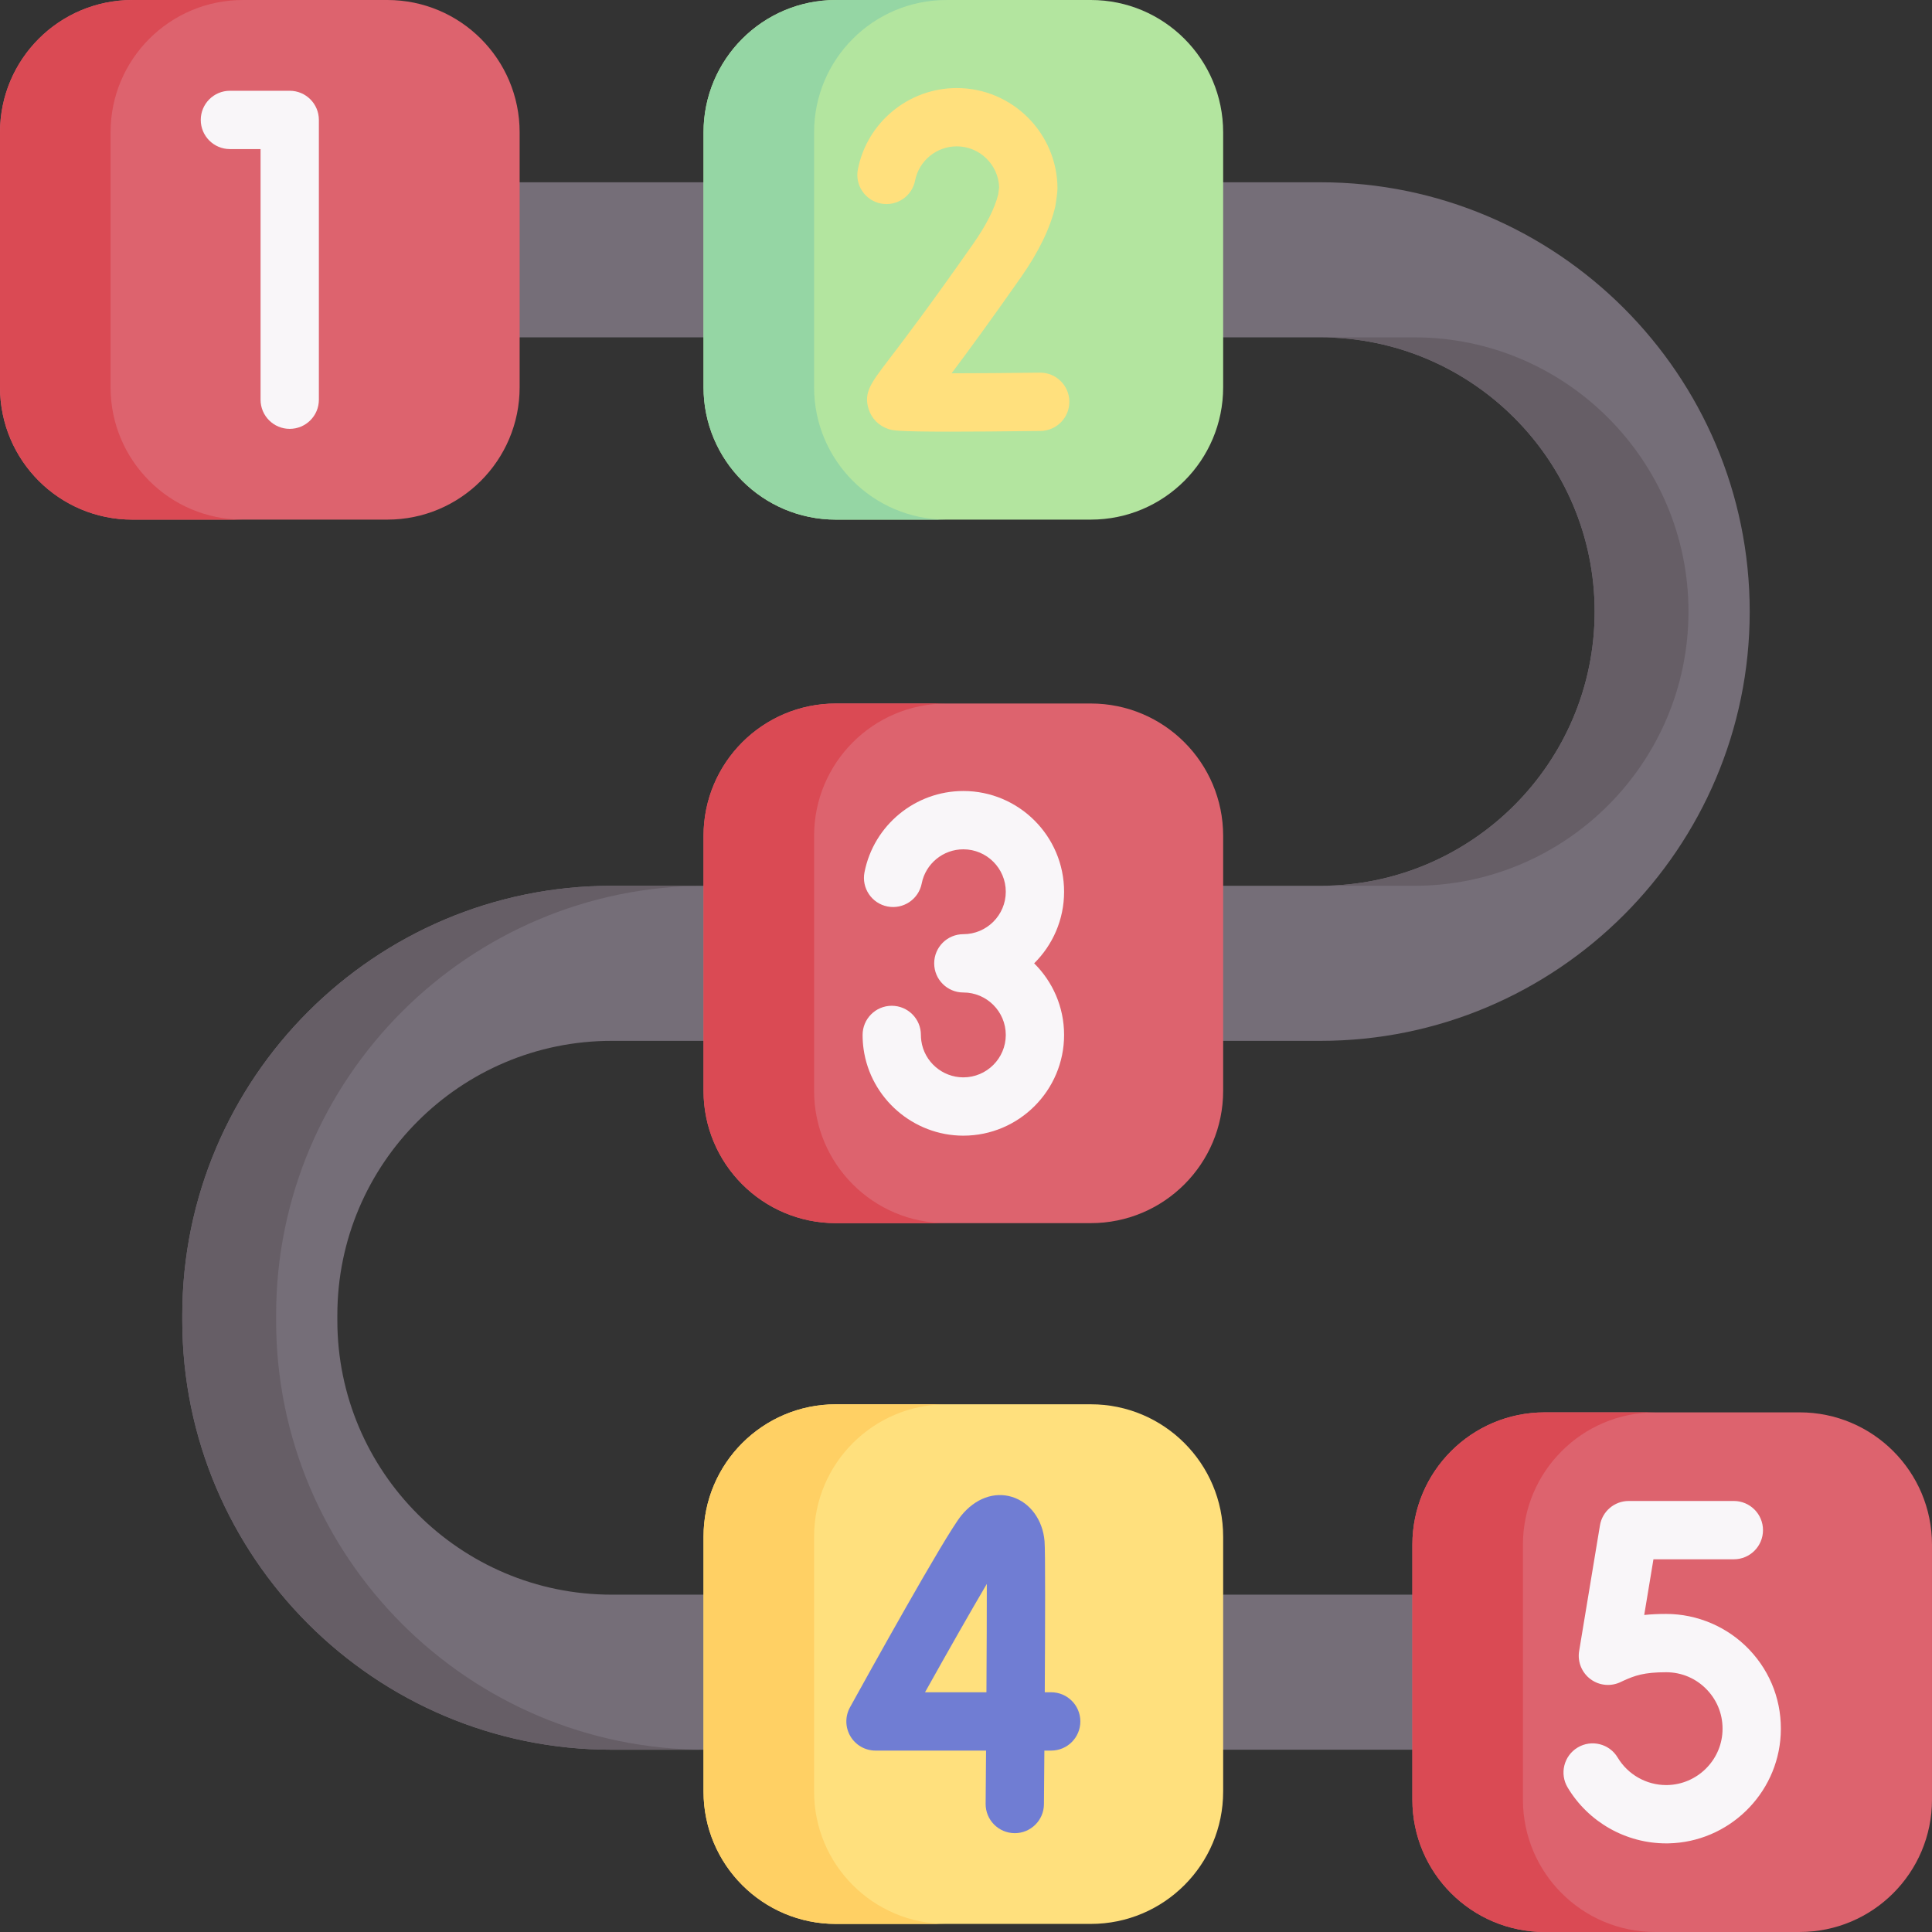
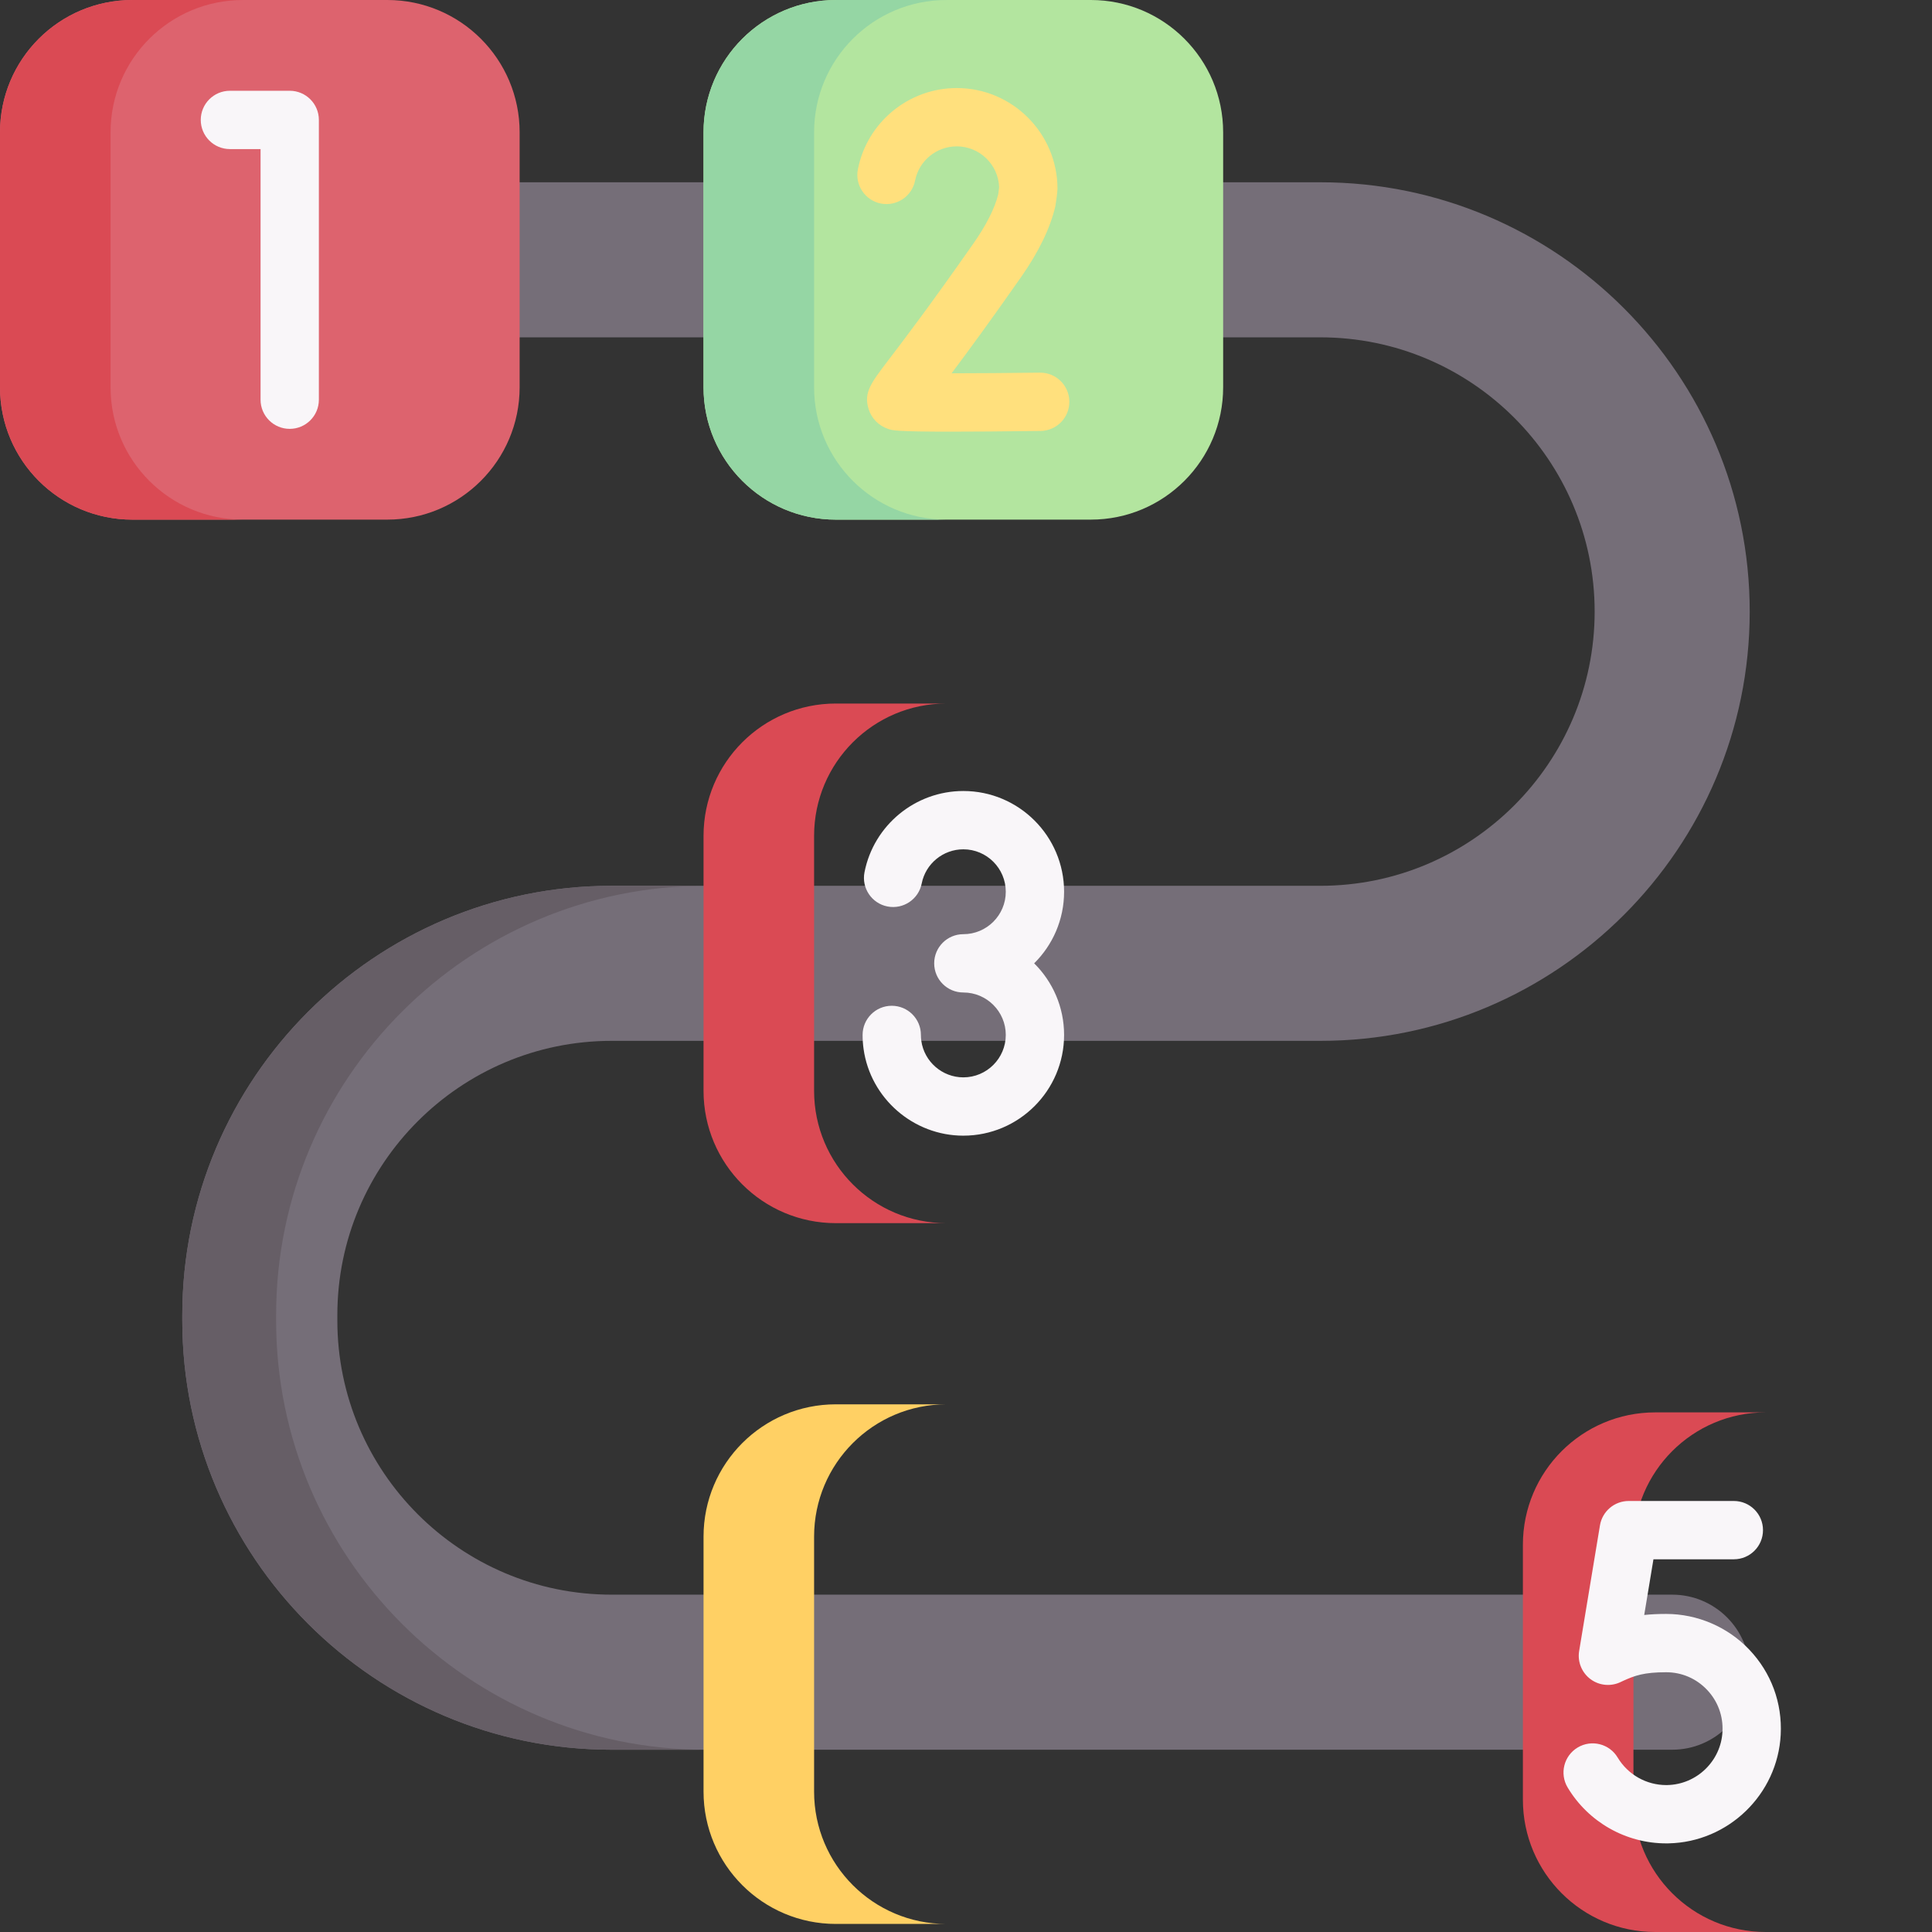
<svg xmlns="http://www.w3.org/2000/svg" id="Capa_1" enable-background="new 0 0 512 512" height="512" viewBox="0 0 512 512" width="512">
  <rect x="0" y="0" width="512" height="512" fill="#333333" stroke="none" />
  <g>
    <path d="m443.146 463.694h-281.072c-62.731 0-113.766-51.035-113.766-113.766v-1.417c0-62.731 51.035-113.766 113.766-113.766h187.852c40.072 0 72.673-32.601 72.673-72.673s-32.601-72.672-72.673-72.672h-281.071c-11.348 0-20.547-9.199-20.547-20.547s9.199-20.547 20.547-20.547h281.071c62.731 0 113.767 51.035 113.767 113.766s-51.036 113.766-113.767 113.766h-187.852c-40.072 0-72.673 32.601-72.673 72.673v1.417c0 40.072 32.601 72.673 72.673 72.673h281.072c11.348 0 20.547 9.199 20.547 20.547s-9.199 20.546-20.547 20.546z" fill="#756e78" />
    <g fill="#665e66">
-       <path d="m349.926 234.745h24.865c40.072 0 72.673-32.601 72.673-72.673s-32.601-72.672-72.673-72.672h-24.865c40.072 0 72.673 32.601 72.673 72.673s-32.601 72.672-72.673 72.672z" />
      <path d="m73.173 349.928v-1.417c0-62.731 51.035-113.766 113.766-113.766h-24.865c-62.731 0-113.766 51.035-113.766 113.766v1.417c0 62.731 51.035 113.766 113.766 113.766h24.865c-62.731 0-113.766-51.035-113.766-113.766z" />
    </g>
    <g>
      <path d="m102.637 137.705h-67.565c-19.369 0-35.07-15.701-35.07-35.07v-67.565c0-19.369 15.701-35.07 35.07-35.07h67.566c19.369 0 35.07 15.701 35.07 35.07v67.566c-.001 19.368-15.702 35.069-35.071 35.069z" fill="#dd636e" />
      <path d="m64.365 137.709h-29.29c-19.376 0-35.073-15.698-35.073-35.073v-67.558c0-19.376 15.698-35.073 35.073-35.073h29.289c-19.365 0-35.063 15.698-35.063 35.073v67.558c.001 19.375 15.698 35.073 35.064 35.073z" fill="#da4a54" />
    </g>
    <g>
-       <path d="m476.928 511.996h-67.566c-19.369 0-35.07-15.701-35.07-35.07v-67.566c0-19.368 15.701-35.07 35.07-35.07h67.566c19.368 0 35.07 15.701 35.07 35.07v67.566c0 19.369-15.701 35.07-35.07 35.07z" fill="#dd636e" />
-       <path d="m438.656 512h-29.289c-19.376 0-35.073-15.698-35.073-35.073v-67.558c0-19.376 15.698-35.073 35.073-35.073h29.289c-19.365 0-35.063 15.698-35.063 35.073v67.558c0 19.375 15.697 35.073 35.063 35.073z" fill="#da4a54" />
+       <path d="m438.656 512c-19.376 0-35.073-15.698-35.073-35.073v-67.558c0-19.376 15.698-35.073 35.073-35.073h29.289c-19.365 0-35.063 15.698-35.063 35.073v67.558c0 19.375 15.697 35.073 35.063 35.073z" fill="#da4a54" />
    </g>
    <g>
      <path d="m289.078 137.705h-67.566c-19.369 0-35.07-15.701-35.07-35.07v-67.565c0-19.369 15.701-35.07 35.07-35.07h67.566c19.369 0 35.07 15.701 35.07 35.07v67.566c0 19.368-15.701 35.069-35.07 35.069z" fill="#b3e59f" />
      <path d="m250.806 137.709h-29.289c-19.376 0-35.073-15.698-35.073-35.073v-67.558c0-19.376 15.698-35.073 35.073-35.073h29.289c-19.365 0-35.063 15.698-35.063 35.073v67.558c0 19.375 15.697 35.073 35.063 35.073z" fill="#95d6a4" />
    </g>
    <g>
-       <path d="m289.078 324.144h-67.566c-19.369 0-35.07-15.701-35.07-35.07v-67.566c0-19.369 15.701-35.07 35.07-35.07h67.566c19.369 0 35.07 15.701 35.07 35.07v67.566c0 19.369-15.701 35.07-35.07 35.07z" fill="#dd636e" />
      <path d="m250.806 324.148h-29.289c-19.376 0-35.073-15.698-35.073-35.073v-67.558c0-19.376 15.698-35.073 35.073-35.073h29.289c-19.365 0-35.063 15.698-35.063 35.073v67.558c0 19.375 15.697 35.073 35.063 35.073z" fill="#da4a54" />
    </g>
    <g>
-       <path d="m289.078 509.858h-67.566c-19.369 0-35.07-15.701-35.07-35.07v-67.566c0-19.368 15.701-35.07 35.07-35.07h67.566c19.369 0 35.07 15.701 35.07 35.07v67.566c0 19.369-15.701 35.07-35.07 35.07z" fill="#ffe07d" />
      <path d="m250.806 509.862h-29.289c-19.376 0-35.073-15.698-35.073-35.073v-67.558c0-19.376 15.698-35.073 35.073-35.073h29.289c-19.365 0-35.063 15.698-35.063 35.073v67.558c0 19.375 15.697 35.073 35.063 35.073z" fill="#ffd064" />
    </g>
    <g>
      <path d="m76.778 113.653c-4.267 0-7.726-3.459-7.726-7.726v-66.418h-8.121c-4.267 0-7.726-3.459-7.726-7.726s3.459-7.726 7.726-7.726h15.848c4.267 0 7.726 3.459 7.726 7.726v74.144c0 4.267-3.46 7.726-7.727 7.726z" fill="#f9f6f9" />
    </g>
    <g>
      <path d="m441.559 488.515c-10.666.001-20.632-5.635-26.121-14.815-2.19-3.662-.997-8.406 2.665-10.597 3.665-2.189 8.407-.996 10.597 2.666 2.702 4.519 7.609 7.293 12.857 7.293.101 0 .2-.001.3-.003 7.794-.157 14.214-6.369 14.617-14.141.216-4.152-1.235-8.092-4.088-11.096-2.854-3.006-6.704-4.661-10.841-4.661-5.885 0-8.296.887-11.302 2.239-.334.15-.547.255-.609.286-2.598 1.317-5.73 1.07-8.079-.653-2.348-1.722-3.543-4.612-3.067-7.485l5.518-33.309c.618-3.729 3.843-6.464 7.623-6.464h27.857c4.268 0 7.726 3.459 7.726 7.726s-3.459 7.726-7.726 7.726h-21.306l-2.445 14.759c1.733-.184 3.644-.279 5.81-.279 8.295 0 16.331 3.453 22.047 9.475 5.799 6.107 8.751 14.111 8.314 22.536-.821 15.823-13.882 28.47-29.737 28.79-.203.005-.407.007-.61.007z" fill="#f9f6f9" />
    </g>
    <g>
-       <path d="m268.931 485.806c-.022 0-.044 0-.067-.001-4.268-.037-7.696-3.526-7.66-7.792.037-4.308.075-9.1.112-14.09h-29.299c-2.733 0-5.264-1.444-6.653-3.798-1.39-2.354-1.432-5.267-.112-7.66 4.173-7.563 25.205-45.56 29.496-50.824 3.711-4.555 8.743-6.403 13.458-4.943 4.761 1.475 8.14 6.081 8.611 11.737.221 2.655.163 22.088.057 40.036h1.703c4.268 0 7.726 3.459 7.726 7.726s-3.459 7.726-7.726 7.726h-1.807c-.047 6.411-.091 11.595-.113 14.223-.038 4.244-3.49 7.659-7.726 7.66zm-23.789-37.336h16.274c.063-10.878.106-21.361.1-28.718-4.175 7.076-10.21 17.684-16.374 28.718z" fill="#707dd3" />
-     </g>
+       </g>
    <g>
      <path d="m251.821 114.395c-14.285 0-15.348-.354-16.386-.7-2.563-.855-4.477-2.793-5.253-5.317-1.33-4.325.588-6.838 5.223-12.906 3.768-4.934 10.782-14.117 22.533-30.907 3.443-4.919 5.662-9.311 6.603-13.063l.242-1.899c-.226-6.003-5.18-10.817-11.237-10.817-5.363 0-10.004 3.809-11.035 9.057-.823 4.188-4.884 6.914-9.07 6.093-4.187-.822-6.915-4.883-6.093-9.07 2.451-12.476 13.468-21.532 26.198-21.532 14.721 0 26.698 11.977 26.698 26.698-.038 1.152-.361 3.476-.565 4.613-1.337 5.764-4.391 12.082-9.08 18.782-8.282 11.834-14.256 19.958-18.418 25.501 6.823-.006 15.361-.069 23.384-.17.032-.001.065-.001.099-.001 4.222 0 7.671 3.395 7.723 7.629.054 4.267-3.361 7.769-7.629 7.823-10.585.131-18.293.186-23.937.186z" fill="#ffe07d" />
    </g>
    <g>
      <path d="m255.295 300.964c-13.245 0-24.613-9.881-26.441-22.984-.171-1.222-.257-2.472-.257-3.714 0-4.267 3.459-7.726 7.726-7.726s7.726 3.459 7.726 7.726c0 .53.037 1.06.109 1.578.769 5.512 5.557 9.668 11.137 9.668 6.201 0 11.246-5.045 11.246-11.246s-5.045-11.245-11.246-11.245c-4.267 0-7.726-3.459-7.726-7.726s3.459-7.726 7.726-7.726c6.201 0 11.246-5.045 11.246-11.246s-5.045-11.245-11.246-11.245c-5.363 0-10.004 3.809-11.034 9.057-.822 4.188-4.883 6.913-9.07 6.093-4.187-.822-6.915-4.883-6.093-9.07 2.451-12.477 13.468-21.532 26.197-21.532 14.722 0 26.699 11.977 26.699 26.698 0 7.413-3.036 14.13-7.932 18.972 4.895 4.842 7.932 11.559 7.932 18.972 0 14.719-11.977 26.696-26.699 26.696z" fill="#f9f6f9" />
    </g>
  </g>
</svg>